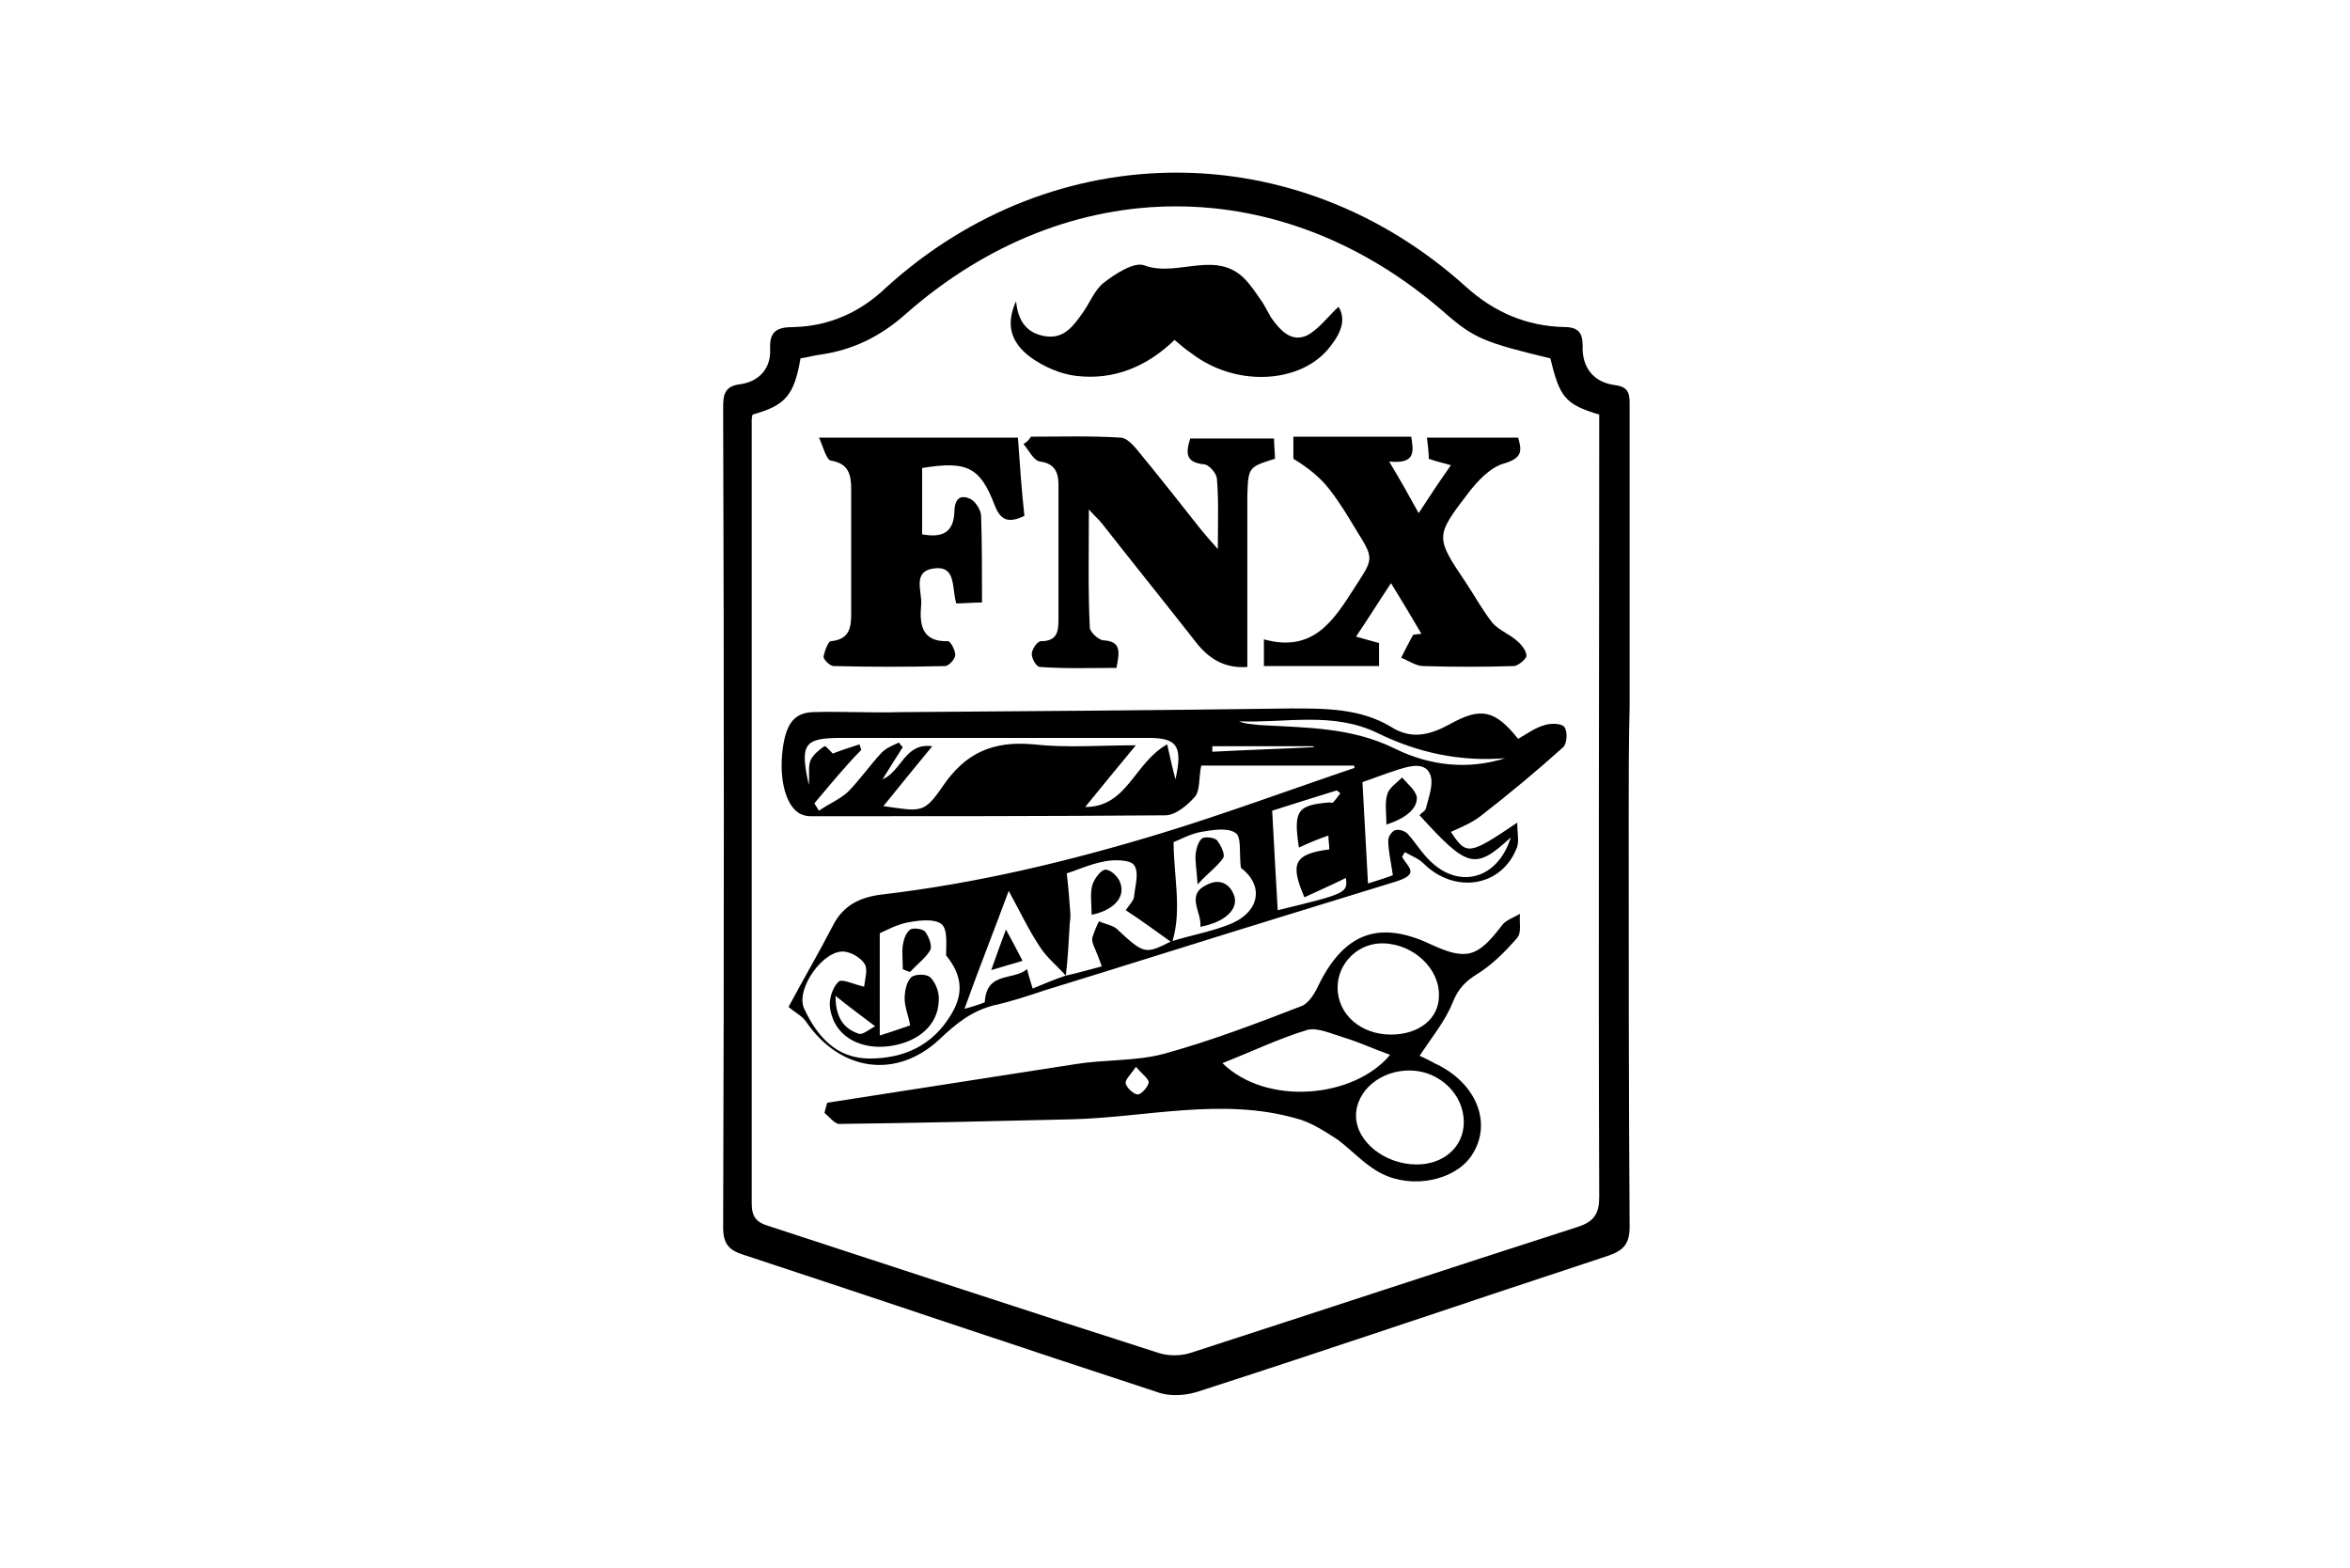
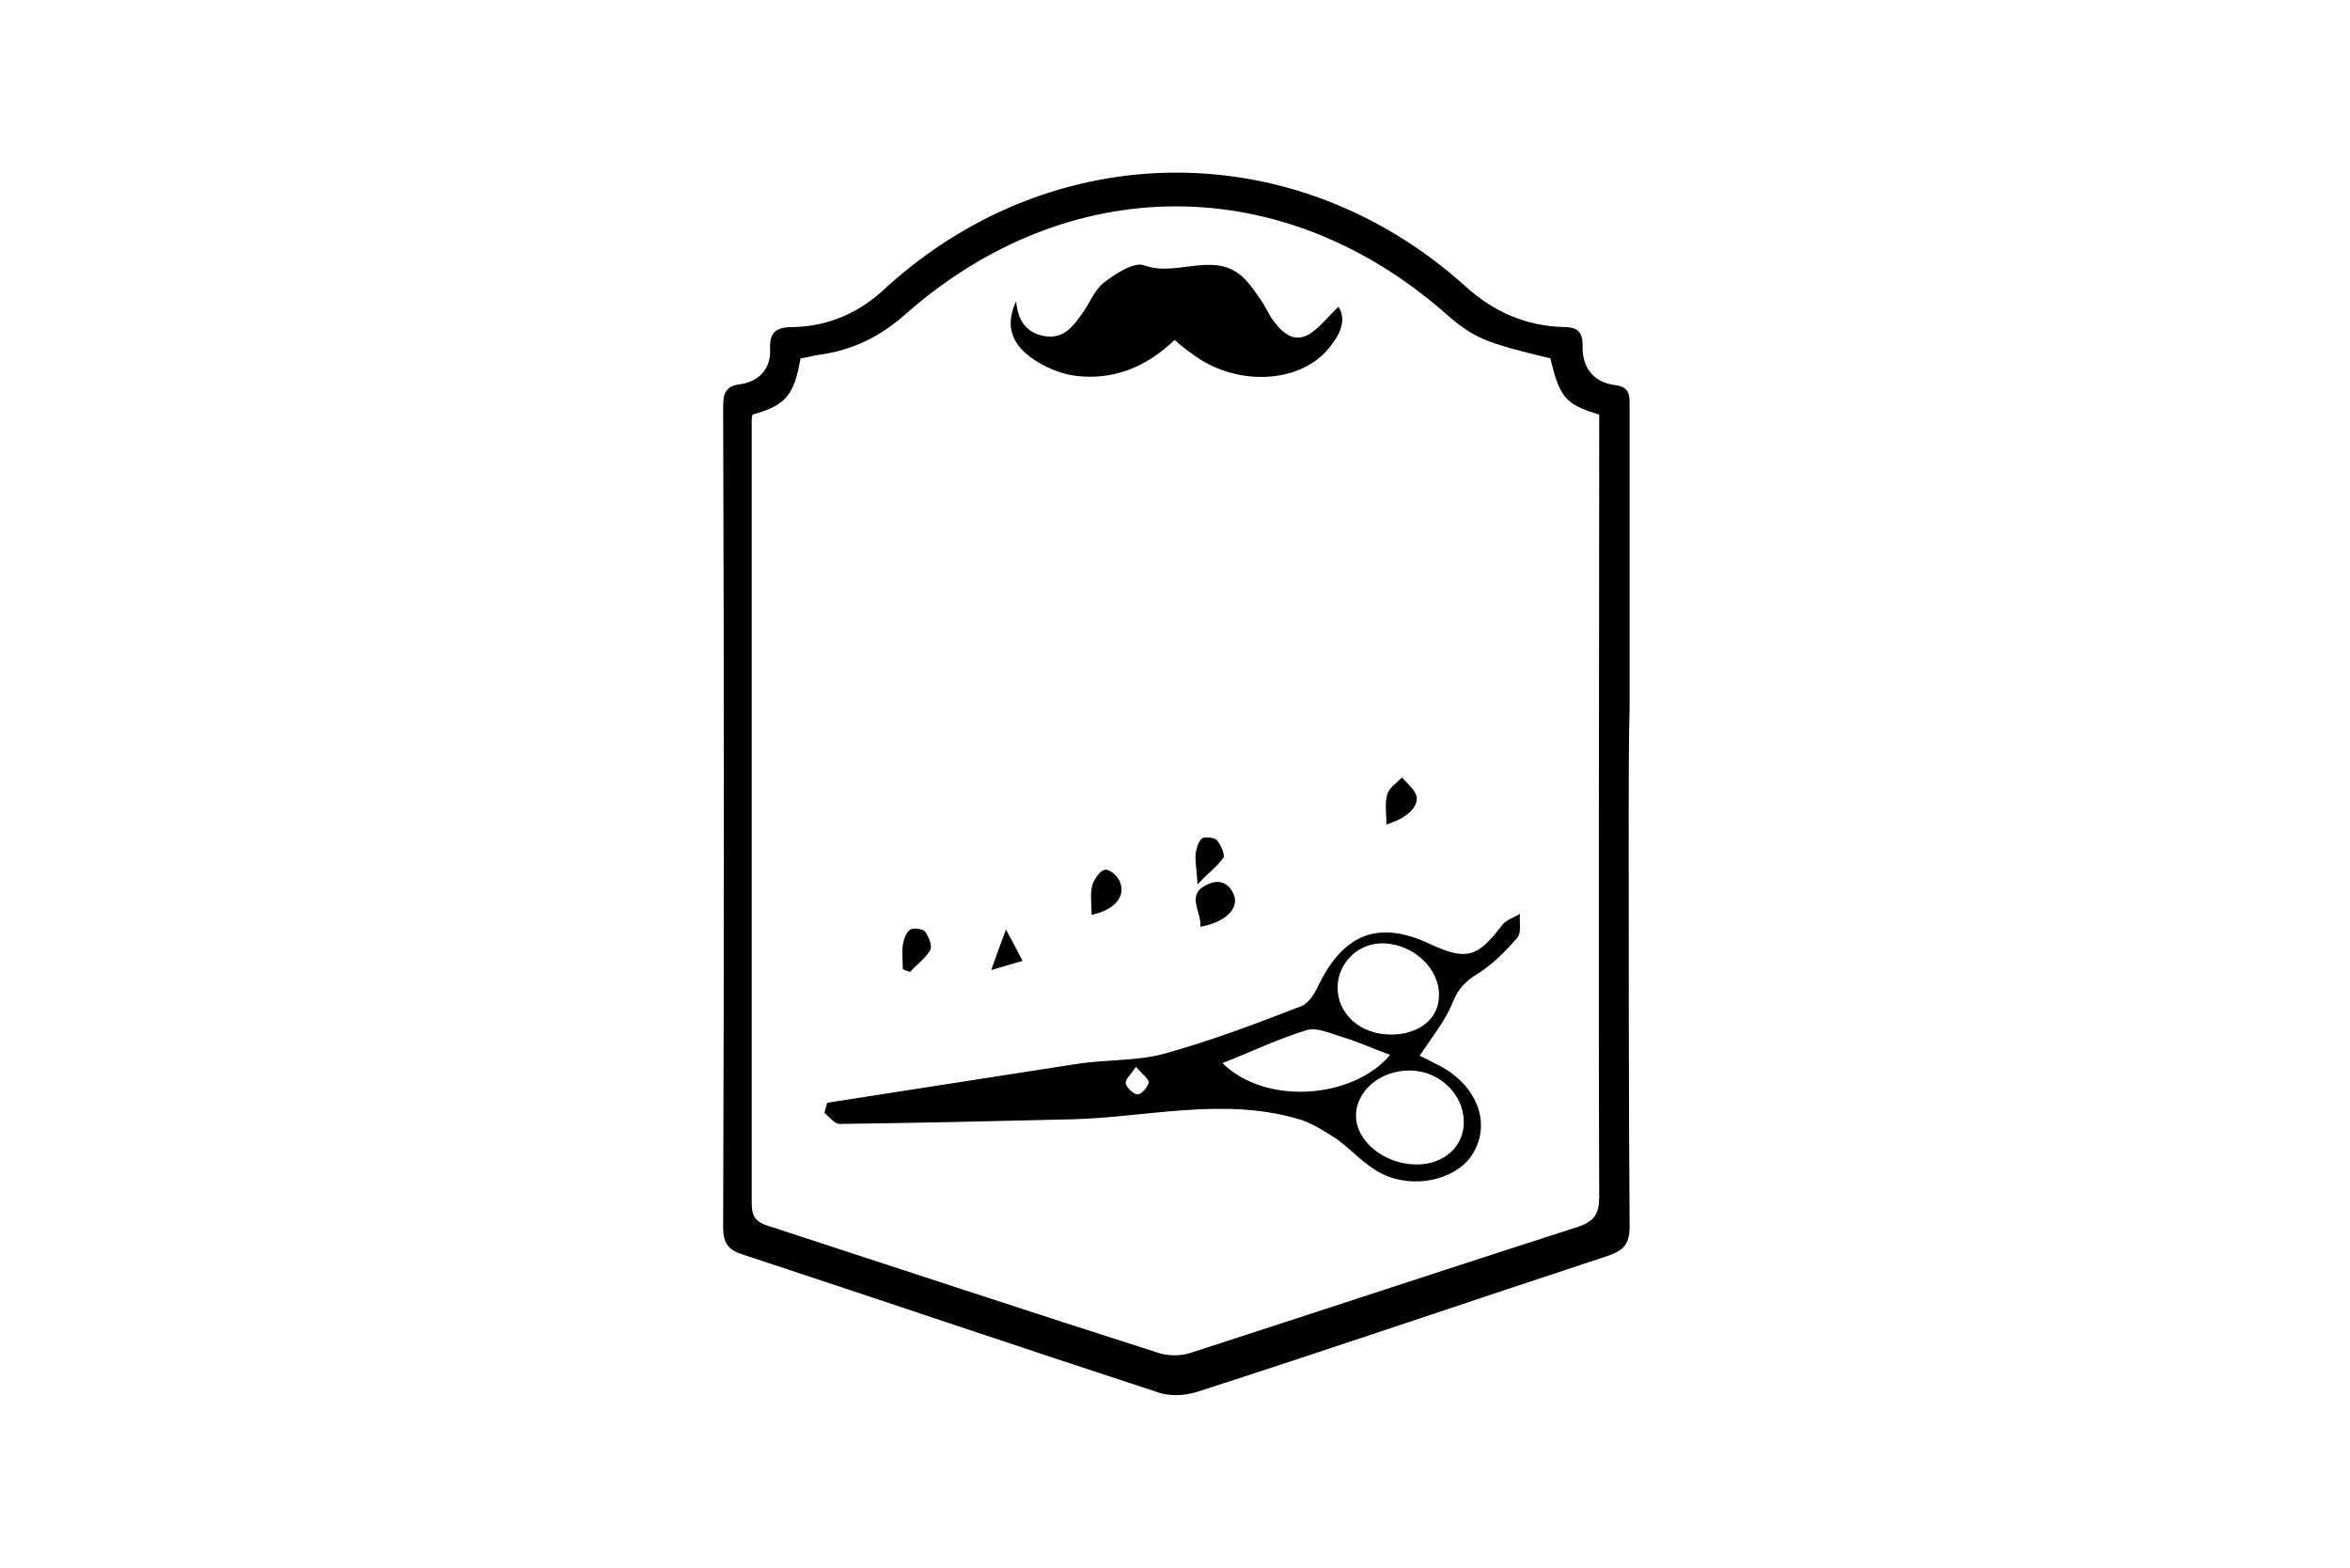
<svg xmlns="http://www.w3.org/2000/svg" version="1.1" id="katman_1" x="0px" y="0px" viewBox="0 0 255.1 170.2" style="enable-background:new 0 0 255.1 170.2;" xml:space="preserve">
  <g>
    <path d="M176.8,88.9c0,14.7,0,29.5,0.1,44.2c0,1.9-0.6,2.6-2.3,3.2c-14.9,4.9-29.8,10-44.7,14.8c-1.3,0.4-3,0.5-4.3,0 c-15-4.9-30-10-44.9-14.9c-1.6-0.5-2.2-1.2-2.2-3c0.1-29.6,0.1-59.2,0-88.9c0-1.4,0.1-2.4,1.9-2.6c2-0.3,3.3-1.7,3.2-3.8 c-0.1-2,0.8-2.4,2.6-2.4c3.8-0.1,7.2-1.6,10-4.3c18.3-16.6,44.6-16.6,62.9-0.1c3.1,2.8,6.6,4.3,10.7,4.4c1.5,0,2,0.6,2,2 c-0.1,2.4,1.2,4,3.5,4.3c1.7,0.2,1.6,1.2,1.6,2.4c0,10.8,0,21.6,0,32.4C176.8,80.7,176.8,84.8,176.8,88.9z M81.7,45 c-0.1,0.3-0.1,0.5-0.1,0.6c0,28.3,0,56.7,0,85c0,1.5,0.5,2.1,1.9,2.5c14.1,4.6,28.3,9.3,42.4,13.8c1,0.3,2.4,0.3,3.5-0.1 c13.9-4.5,27.8-9.1,41.8-13.6c1.9-0.6,2.4-1.5,2.4-3.3c-0.1-27.7,0-55.5,0-83.2c0-0.6,0-1.2,0-1.7c-3.7-1.1-4.3-1.9-5.3-6.1 c-7.1-1.7-8.3-2.2-11.3-4.8c-17.7-15.6-41-15.6-58.7,0c-2.7,2.4-5.7,3.9-9.3,4.4c-0.7,0.1-1.4,0.3-2.1,0.4 C86.2,42.9,85.3,44,81.7,45z" />
-     <path d="M147,83.1c-5.6,0-11.1,0-16.6,0c-0.3,1.4-0.1,2.7-0.7,3.4c-0.8,0.9-2.1,2-3.2,2c-12.8,0.1-25.5,0.1-38.3,0.1 c-0.3,0-0.6,0-0.9-0.1c-1.7-0.4-2.7-3.2-2.4-6.6c0.3-3.2,1.2-4.5,3.3-4.6c3.2-0.1,6.4,0.1,9.6,0c14.1-0.1,28.2-0.2,42.4-0.4 c3.7,0,7.5,0,10.8,2c2.2,1.4,4.2,0.9,6.4-0.3c3.4-1.9,4.9-1.5,7.4,1.6c0.9-0.5,1.8-1.2,2.9-1.5c0.6-0.2,1.8-0.2,2.1,0.2 c0.4,0.5,0.3,1.8-0.1,2.2c-2.9,2.6-5.9,5.1-9,7.5c-0.9,0.7-2.1,1.2-3.2,1.7c1.7,2.6,2,2.5,7.2-1c0,1.1,0.2,1.9,0,2.6 c-1.6,4.4-6.8,5.2-10.2,1.8c-0.5-0.5-1.3-0.8-2-1.2c-0.1,0.2-0.2,0.3-0.3,0.5c0.3,0.6,1,1.2,0.9,1.7c-0.1,0.5-1,0.8-1.6,1 c-3.9,1.2-7.8,2.4-11.7,3.6c-8.8,2.7-17.6,5.5-26.4,8.2c-1.8,0.6-3.6,1.2-5.4,1.6c-2.5,0.6-4.2,2-6,3.7c-4.7,4.4-10.8,3.5-14.5-1.9 c-0.4-0.6-1.2-1-1.9-1.6c1.6-3,3.3-5.9,4.8-8.8c1.1-2.2,2.9-3.1,5.3-3.4c10.3-1.2,20.3-3.6,30.2-6.6c7.2-2.2,14.2-4.8,21.3-7.2 C147,83.4,147,83.3,147,83.1z M115.7,105.9c1.4-0.3,2.7-0.7,3.9-1c-0.3-0.9-0.6-1.6-0.9-2.3c-0.1-0.3-0.2-0.6-0.1-0.9 c0.2-0.6,0.4-1.1,0.7-1.7c0.6,0.3,1.4,0.4,1.9,0.8c3,2.8,3.1,2.8,5.9,1.4c2.2-0.7,4.6-1.1,6.7-2c3.2-1.5,3.2-4.3,0.9-6 c-0.2-1.6,0.1-3.4-0.6-3.8c-0.9-0.6-2.5-0.3-3.7-0.1c-1.2,0.2-2.4,0.9-3,1.1c0,3.7,0.9,7.2-0.1,10.7c0,0.1-0.1,0.1-0.1,0.2 c-1.7-1.2-3.3-2.4-5-3.5c0.5-0.7,0.8-1,0.9-1.4c0.1-1.2,0.6-2.7,0-3.5c-0.4-0.6-2.2-0.6-3.2-0.4c-1.6,0.3-3.1,1-4.1,1.3 c0.2,1.7,0.3,3.1,0.4,4.5c0,0.5-0.1,0.9-0.1,1.4C116,102.5,115.9,104.2,115.7,105.9c-0.9-1-2.1-2-2.8-3.1c-1.2-1.8-2.1-3.7-3.4-6.1 c-1.7,4.6-3.3,8.6-4.8,12.8c0.8-0.2,1.7-0.5,2.2-0.7c0.2-3.4,3-2.3,4.6-3.6c0.2,0.9,0.4,1.4,0.6,2.1 C113.3,106.8,114.5,106.3,115.7,105.9z M88.4,87.2c0.2,0.3,0.3,0.5,0.5,0.8c1-0.7,2.2-1.2,3.1-2c1.3-1.3,2.4-2.9,3.7-4.3 c0.5-0.5,1.2-0.8,1.9-1.1c0.1,0.2,0.2,0.3,0.4,0.5c-0.7,1.1-1.4,2.2-2.2,3.5c2.1-0.9,2.4-4,5.4-3.6c-1.9,2.3-3.6,4.4-5.3,6.5 c4.1,0.6,4.4,0.8,6.4-2.1c2.5-3.7,5.5-5,9.9-4.6c3.6,0.4,7.2,0.1,11.1,0.1c-2,2.4-3.7,4.5-5.5,6.7c4.6,0,5.3-4.8,8.9-6.8 c0.3,1.3,0.5,2.3,0.9,3.8c0.8-3.6,0.2-4.5-2.9-4.5c-11.1,0-22.2,0-33.3,0c-4.1,0-4.6,0.6-3.6,5.1c0.1-1.2-0.1-2,0.2-2.7 c0.3-0.6,0.9-1.1,1.5-1.5c0.1-0.1,0.7,0.6,0.9,0.8c1-0.4,2-0.7,2.9-1c0.1,0.2,0.1,0.4,0.2,0.6C91.8,83.1,90.1,85.2,88.4,87.2z M93.8,107.1c0.1-0.8,0.4-1.8,0.1-2.4c-0.4-0.7-1.4-1.3-2.2-1.4c-2.3-0.3-5.4,4.1-4.4,6.2c1.4,3,3.5,5.4,7.1,5.4 c3.7,0,6.8-1.4,8.8-4.7c1.5-2.4,1.2-4.4-0.5-6.5c0-1.2,0.2-2.8-0.5-3.4c-0.8-0.6-2.4-0.4-3.5-0.2c-1.3,0.2-2.5,0.9-3.2,1.2 c0,3.8,0,7.4,0,11.1c1.3-0.4,2.4-0.8,3.3-1.1c-0.2-1.1-0.6-2-0.6-2.9c0-0.8,0.2-1.8,0.7-2.3c0.4-0.4,1.7-0.4,2.1,0 c0.6,0.6,1,1.7,0.9,2.6c-0.1,2.5-2.1,4.3-5,4.8c-2.8,0.5-5.4-0.5-6.4-2.7c-0.3-0.7-0.5-1.5-0.4-2.2c0.1-0.8,0.5-1.7,1-2.1 C91.6,106.3,92.5,106.8,93.8,107.1z M164,90.9c-3.9,3.6-4.7,3.3-9.9-2.4c0.2-0.3,0.7-0.5,0.7-0.8c0.3-1.2,0.8-2.5,0.5-3.5 c-0.5-1.5-2.1-1.1-3.4-0.7c-1.6,0.5-3.1,1.1-4,1.4c0.2,3.8,0.4,7.3,0.6,11c1-0.3,2.2-0.7,2.7-0.9c-0.2-1.4-0.5-2.6-0.5-3.8 c0-0.4,0.4-1,0.8-1.1c0.4-0.1,1,0.1,1.3,0.4c0.9,1,1.6,2.2,2.6,3.1C158.5,96.5,162.6,95.4,164,90.9z M141,92 c-0.6-4-0.2-4.6,3.3-4.9c0.1,0,0.4,0.1,0.4,0c0.3-0.3,0.5-0.6,0.8-1c-0.1-0.1-0.3-0.2-0.4-0.3c-2.6,0.8-5.1,1.6-7,2.2 c0.2,3.8,0.4,7.3,0.6,10.8c7.5-1.8,7.6-1.9,7.4-3.5c-1.4,0.7-3,1.4-4.5,2.1c-1.6-3.7-1.1-4.7,2.7-5.2c0-0.5-0.1-1-0.1-1.5 C143,91.1,142.1,91.5,141,92z M163.4,82.3c-4.9,0.4-9.5-0.6-13.8-2.7c-4.9-2.4-10-1.1-15.1-1.3c0.7,0.3,1.5,0.3,2.2,0.4 c5,0.3,10,0.2,14.8,2.6C155.2,83.1,159.3,83.6,163.4,82.3z M90.7,108.1c0,2.1,0.7,3.5,2.5,4.1c0.4,0.2,1.2-0.5,1.8-0.8 C93.4,110.2,92.2,109.3,90.7,108.1z M131.6,81c0,0.2,0,0.4,0,0.6c3.7-0.2,7.3-0.3,11-0.5c0,0,0-0.1,0-0.1 C138.8,81,135.2,81,131.6,81z" />
    <path d="M89.8,119.7c9-1.4,18-2.8,27-4.2c3.1-0.5,6.5-0.3,9.5-1.1c5.1-1.4,10.1-3.3,15-5.2c0.8-0.3,1.5-1.5,1.9-2.4 c2.8-5.6,6.6-6.9,12.1-4.3c3.9,1.8,5.1,1.4,7.7-2c0.4-0.6,1.3-0.9,2-1.3c-0.1,0.9,0.2,2-0.3,2.6c-1.3,1.5-2.7,2.9-4.3,3.9 c-1.3,0.8-2.1,1.6-2.7,3.1c-0.8,2-2.2,3.7-3.6,5.8c0.2,0.1,0.9,0.4,1.6,0.8c4.6,2.1,6.4,6.6,4,10.1c-1.8,2.6-6.3,3.6-9.7,1.9 c-1.8-0.9-3.2-2.5-4.8-3.7c-1.4-0.9-2.9-1.9-4.5-2.3c-8.1-2.3-16.3-0.1-24.4,0.1c-8.4,0.2-16.8,0.4-25.2,0.5 c-0.5,0-1.1-0.8-1.6-1.2C89.6,120.4,89.7,120,89.8,119.7z M158.9,121.8c0-3-2.6-5.5-5.7-5.6c-3.3-0.1-6,2.2-6,4.9 c0,2.8,3.1,5.3,6.6,5.3C156.7,126.4,158.9,124.5,158.9,121.8z M151,112.3c3,0,5.2-1.7,5.2-4.2c0.1-2.9-2.7-5.6-6-5.7 c-2.7-0.1-5,2.1-5,4.8C145.2,110.1,147.7,112.3,151,112.3z M132.7,115.4c4.8,4.7,14.3,3.8,18.2-0.9c-1.7-0.6-3.4-1.4-5.1-1.9 c-1.3-0.4-2.8-1.1-3.9-0.8C138.9,112.7,136,114.1,132.7,115.4z M123.3,115.8c-0.5,0.8-1.2,1.4-1.1,1.8c0.1,0.5,0.9,1.2,1.3,1.2 c0.4,0,1.1-0.8,1.2-1.3C124.7,117.1,124,116.6,123.3,115.8z" />
-     <path d="M111.9,47.4c3.2,0,6.5-0.1,9.7,0.1c0.7,0,1.4,0.8,1.9,1.4c2.3,2.8,4.6,5.7,6.8,8.5c0.5,0.6,1,1.2,1.9,2.2 c0-3,0.1-5.3-0.1-7.6c0-0.6-0.9-1.6-1.4-1.6c-2-0.2-2-1.2-1.5-2.8c3,0,6,0,9.1,0c0,0.8,0.1,1.5,0.1,2.2c-2.9,0.9-2.9,0.9-3,4.1 c0,5.4,0,10.8,0,16.2c0,0.7,0,1.5,0,2.3c-2.8,0.2-4.5-1.2-5.9-3.1c-3.3-4.2-6.6-8.3-9.9-12.5c-0.3-0.4-0.7-0.7-1.4-1.5 c0,4.6-0.1,8.7,0.1,12.8c0,0.5,0.9,1.3,1.4,1.4c2.1,0.1,1.8,1.3,1.5,3c-2.7,0-5.5,0.1-8.3-0.1c-0.4,0-0.9-0.9-0.9-1.4 c0-0.5,0.6-1.4,1-1.4c1.8,0,1.9-1.1,1.9-2.4c0-4.9,0-9.7,0-14.6c0-1.3-0.4-2.3-2-2.5c-0.7-0.1-1.2-1.2-1.8-1.9 C111.6,47.9,111.8,47.6,111.9,47.4z" />
-     <path d="M154.3,68.8c-1-1.7-2-3.4-3.3-5.5c-1.4,2.1-2.5,3.9-3.8,5.8c1.1,0.3,1.7,0.5,2.5,0.7c0,0.8,0,1.5,0,2.5 c-4.1,0-8.2,0-12.5,0c0-0.8,0-1.7,0-2.9c5.4,1.5,7.6-2.1,9.9-5.7c2-3.1,2.1-3,0.1-6.2c-0.9-1.5-1.8-3-2.9-4.4 c-1-1.3-2.4-2.4-3.9-3.3c0-0.7,0-1.5,0-2.4c4.3,0,8.5,0,12.8,0c0.2,1.5,0.6,3-2.4,2.7c1.2,2,2.1,3.6,3.2,5.6c1.3-2,2.3-3.5,3.5-5.2 c-1-0.3-1.6-0.4-2.4-0.7c0-0.7-0.1-1.4-0.2-2.3c3.3,0,6.5,0,9.9,0c0.4,1.4,0.5,2.2-1.5,2.8c-1.5,0.4-2.9,1.9-3.9,3.2 c-3.6,4.7-3.6,4.8-0.3,9.7c1,1.5,1.8,3,2.9,4.4c0.7,0.8,1.8,1.2,2.6,1.9c0.5,0.4,1.1,1.1,1.1,1.7c0,0.3-0.9,1.1-1.4,1.1 c-3.3,0.1-6.5,0.1-9.8,0c-0.8,0-1.6-0.6-2.4-0.9c0.4-0.8,0.8-1.6,1.3-2.5C153.6,68.9,154,68.8,154.3,68.8z" />
-     <path d="M103.8,65.5c-0.5-1.8,0-4.1-2.4-3.8c-2.4,0.3-1.3,2.5-1.4,3.9c-0.2,2.1,0,4.1,2.9,4c0.3,0,0.8,1,0.8,1.5 c0,0.4-0.7,1.2-1.1,1.2c-4,0.1-8,0.1-12.1,0c-0.4,0-1.1-0.7-1.1-1c0.1-0.6,0.5-1.7,0.8-1.7c2.1-0.2,2.2-1.6,2.2-3.1 c0-4.5,0-9,0-13.4c0-1.6-0.3-2.8-2.2-3.1c-0.5-0.1-0.8-1.4-1.3-2.5c7.5,0,14.5,0,21.6,0c0.2,2.9,0.4,5.7,0.7,8.5 c-1.5,0.7-2.5,0.7-3.2-1.1c-1.6-4.2-3-4.9-7.9-4.1c0,1.1,0,2.3,0,3.5c0,1.2,0,2.4,0,3.7c2.2,0.4,3.4-0.2,3.5-2.4 c0-1.1,0.4-2,1.6-1.5c0.6,0.2,1.2,1.1,1.3,1.8c0.1,3.1,0.1,6.2,0.1,9.5C105.5,65.4,104.7,65.5,103.8,65.5z" />
    <path d="M145.3,33.3c1,1.6,0,3.3-1.3,4.8c-3.3,3.6-10,3.8-14.6,0.3c-0.6-0.4-1.2-0.9-1.9-1.5c-3,2.9-6.6,4.4-10.7,3.9 c-1.7-0.2-3.5-1-4.9-2c-2.3-1.7-2.7-3.7-1.6-6.1c0.2,2.2,1.2,3.5,3.2,3.8c2,0.3,3-1.1,4-2.5c0.8-1.1,1.3-2.5,2.3-3.3 c1.3-1,3.3-2.3,4.4-1.9c3.7,1.4,8.1-2,11.3,1.9c0.6,0.7,1.1,1.5,1.6,2.2c0.3,0.5,0.6,1.1,0.9,1.6c1,1.4,2.2,2.7,3.9,1.9 C143.2,35.7,144.2,34.3,145.3,33.3z" />
    <path d="M98,105.2c0-0.9-0.1-1.8,0-2.6c0.1-0.6,0.3-1.3,0.8-1.7c0.3-0.2,1.3-0.1,1.6,0.2c0.4,0.5,0.8,1.5,0.6,2 c-0.5,0.9-1.5,1.6-2.2,2.4C98.4,105.4,98.2,105.3,98,105.2z" />
    <path d="M150.5,89.5c0-1.3-0.2-2.4,0.1-3.3c0.2-0.7,1-1.2,1.6-1.8c0.6,0.7,1.4,1.3,1.6,2.1C153.9,87.7,152.7,88.8,150.5,89.5z" />
    <path d="M130.3,100.6c0.2-1.6-1.7-3.5,0.8-4.6c1.2-0.6,2.4-0.2,2.9,1.3C134.4,98.7,133,100.1,130.3,100.6z" />
    <path d="M130,96c-0.1-1.7-0.3-2.6-0.2-3.4c0.1-0.6,0.3-1.3,0.7-1.6c0.3-0.2,1.3-0.1,1.6,0.2c0.4,0.5,0.9,1.5,0.7,1.9 C132.2,94,131.2,94.7,130,96z" />
    <path d="M118.5,99.3c0-1.3-0.2-2.3,0.1-3.3c0.2-0.6,0.9-1.6,1.4-1.6c0.6,0,1.4,0.8,1.6,1.4C122.2,97.4,120.9,98.8,118.5,99.3z" />
    <path d="M107.6,105.3c0.6-1.7,1-2.8,1.6-4.4c0.7,1.3,1.2,2.2,1.8,3.4C109.9,104.6,109,104.9,107.6,105.3z" />
  </g>
</svg>